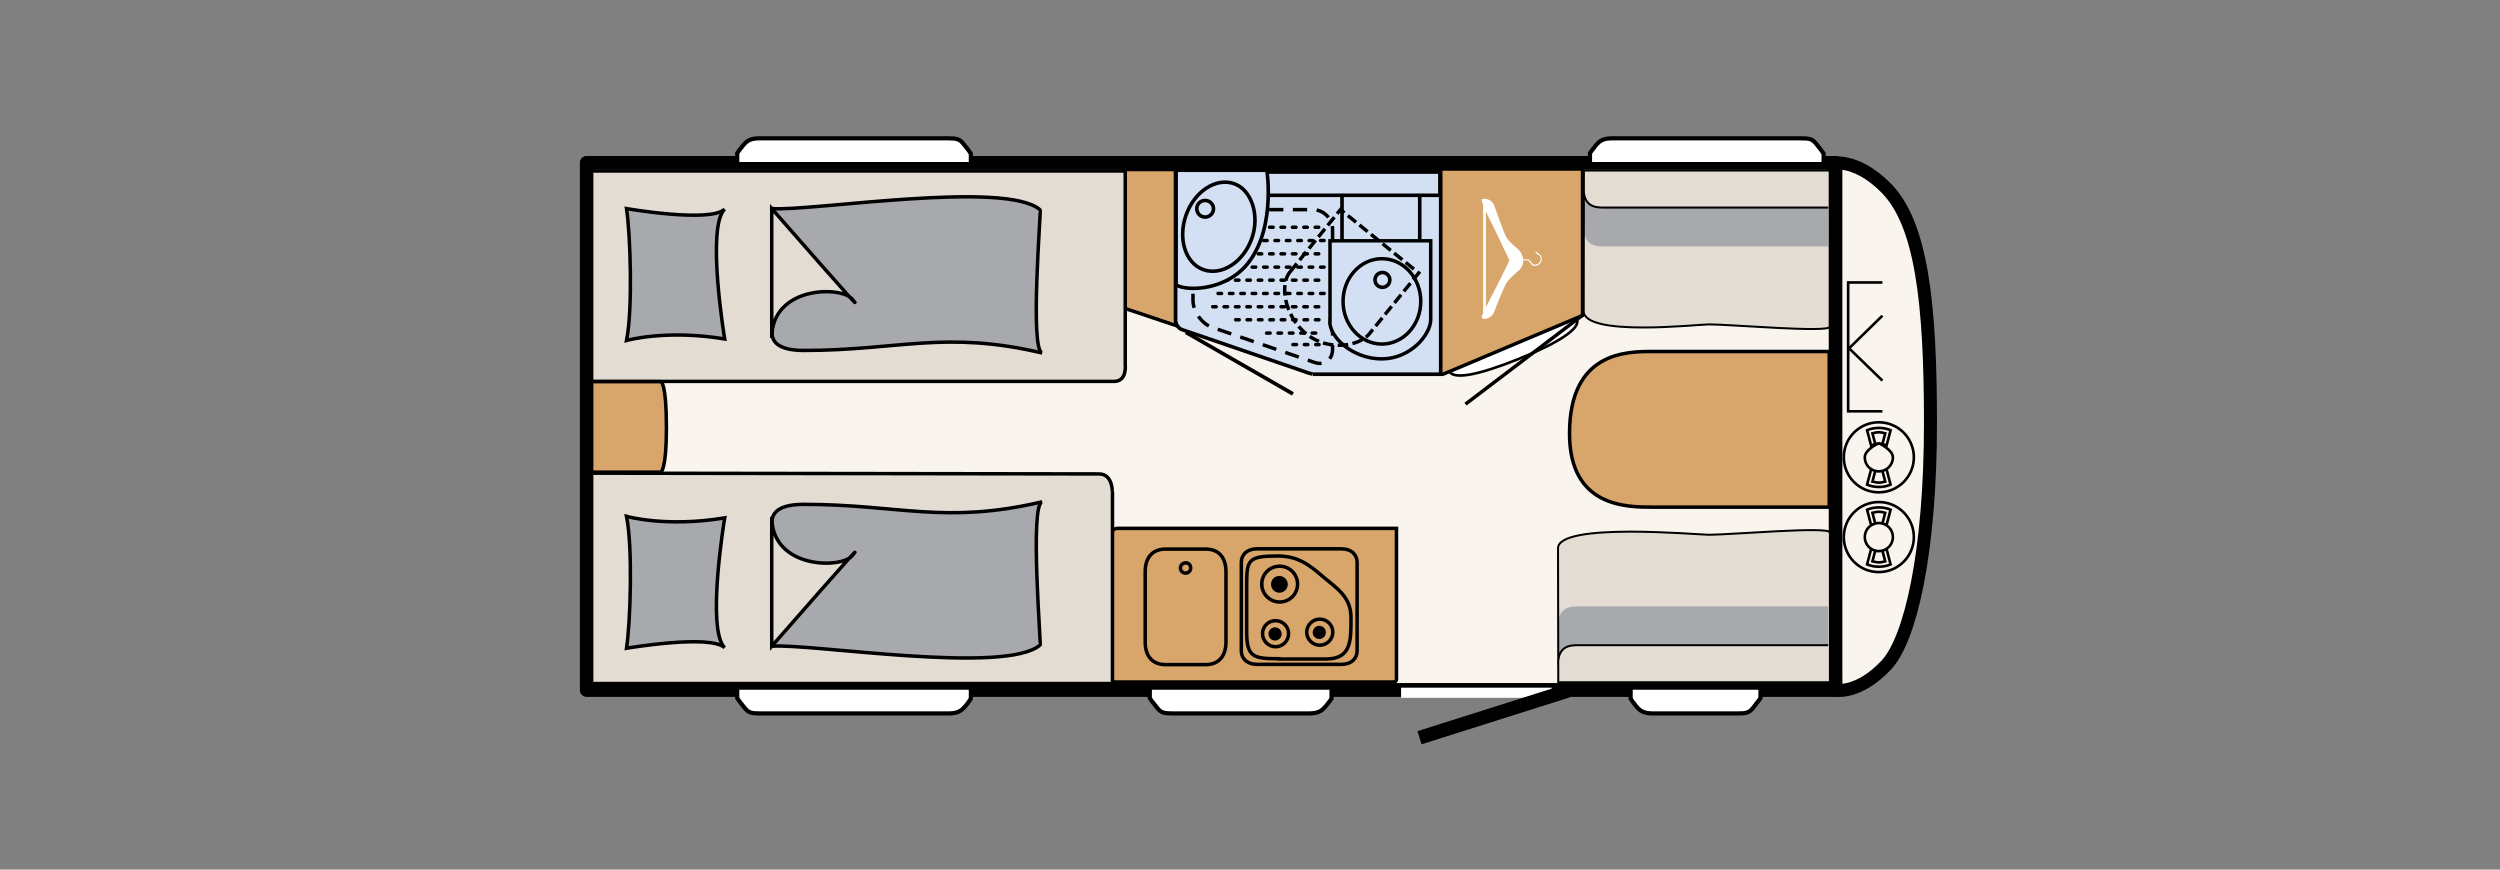
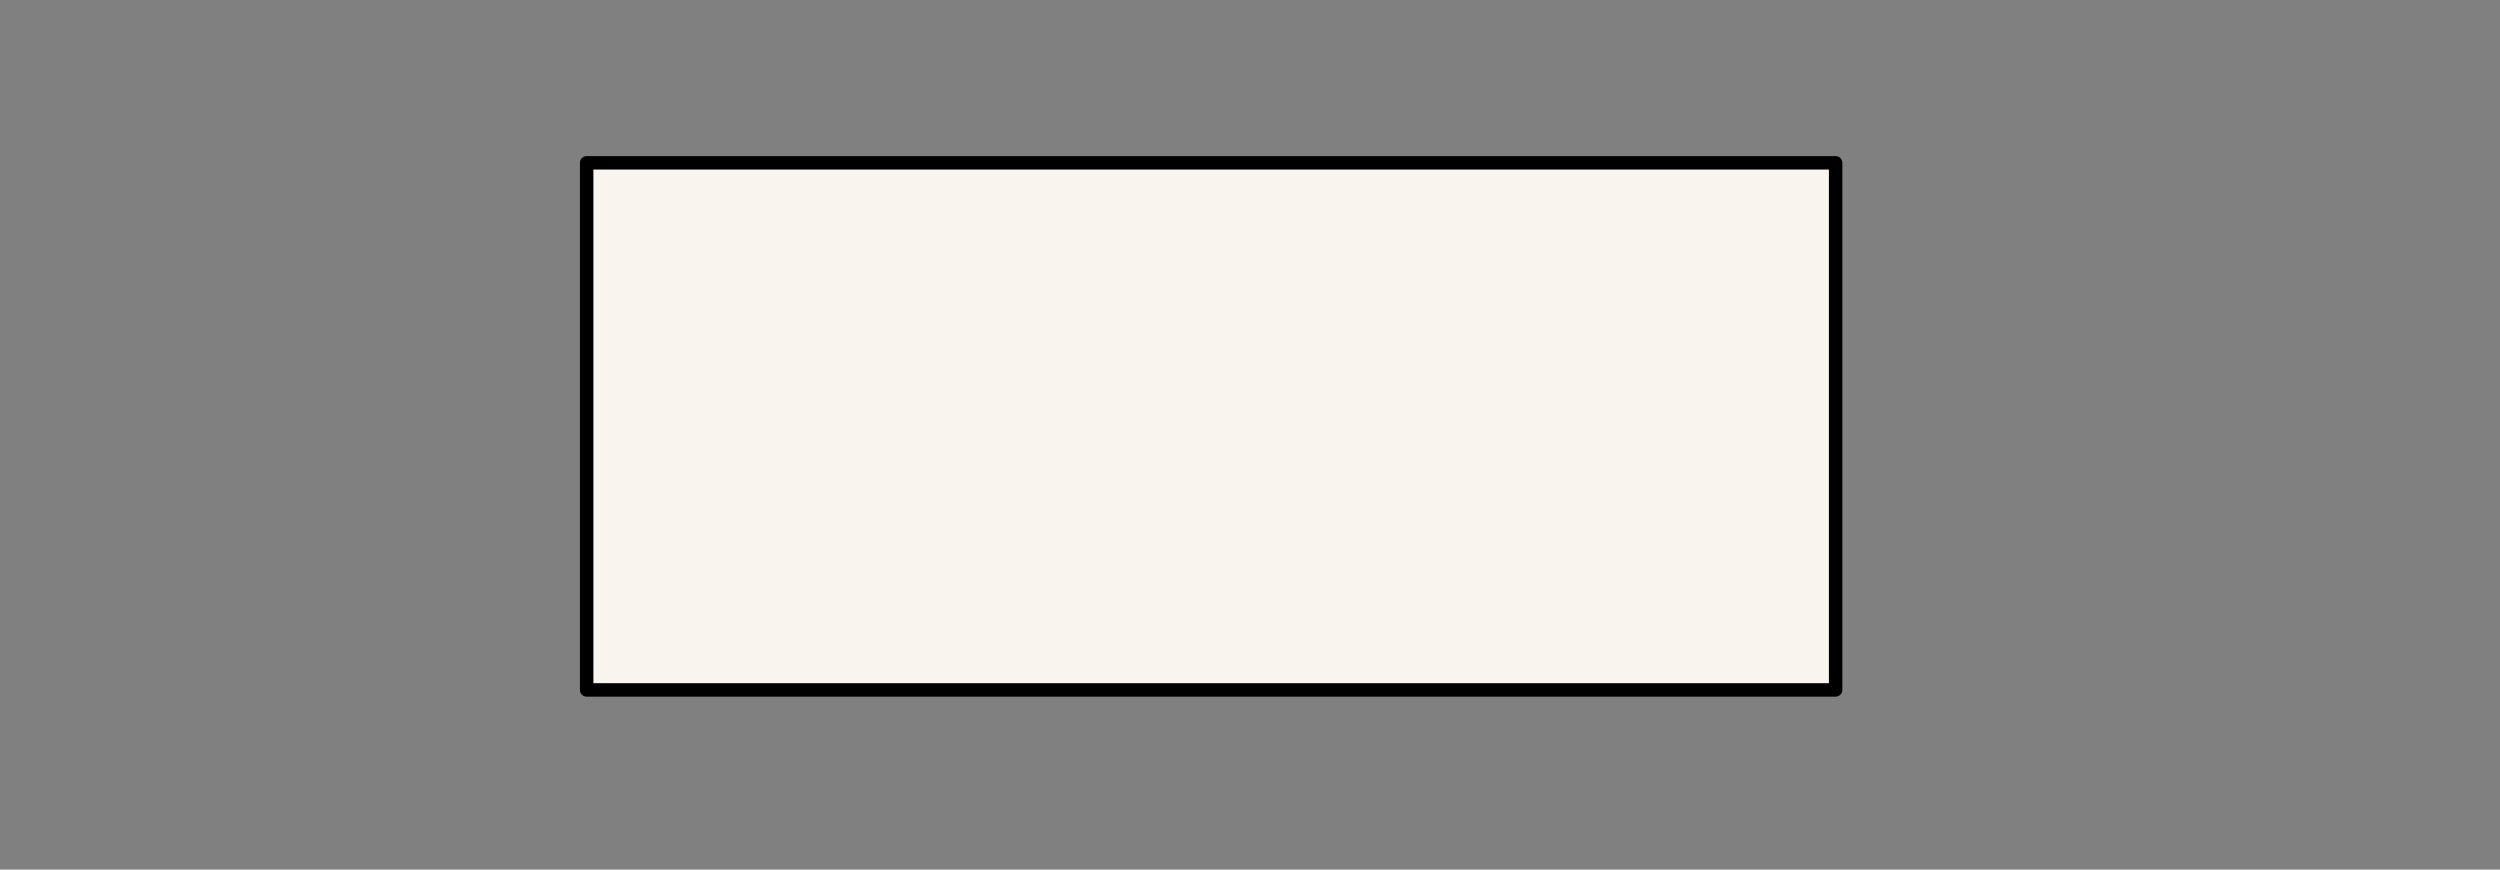
<svg xmlns="http://www.w3.org/2000/svg" xmlns:xlink="http://www.w3.org/1999/xlink" version="1.1" id="Ebene_1" x="0px" y="0px" viewBox="0 0 978 340.2" style="enable-background:new 0 0 978 340.2;" xml:space="preserve">
  <rect x="0" y="0" width="978" height="340.2" fill="#808080" stroke="none" />
  <style type="text/css">
	.st0{fill:#F9F4EE;}
	.st1{fill:none;stroke:#000000;stroke-width:5.259;stroke-linecap:square;stroke-linejoin:round;}
	.st2{clip-path:url(#SVGID_2_);fill:#F9F4EE;}
	.st3{clip-path:url(#SVGID_2_);fill:none;stroke:#000000;stroke-width:5.086;stroke-linecap:square;stroke-linejoin:round;}
	.st4{clip-path:url(#SVGID_2_);fill:#D8A56B;}
	.st5{clip-path:url(#SVGID_2_);fill:none;stroke:#000000;stroke-width:1.371;}
	.st6{clip-path:url(#SVGID_2_);}
	.st7{clip-path:url(#SVGID_2_);fill:none;stroke:#000000;stroke-width:1.371;stroke-linecap:round;stroke-linejoin:round;}
	.st8{clip-path:url(#SVGID_2_);fill:#E3DCD3;}
	.st9{clip-path:url(#SVGID_2_);fill:#A8A9AC;}
	.st10{clip-path:url(#SVGID_2_);fill:none;stroke:#000000;stroke-width:0.79;}
	.st11{clip-path:url(#SVGID_2_);fill:#FFFFFF;}
	.st12{clip-path:url(#SVGID_2_);fill:none;stroke:#000000;stroke-width:1.036;}
	.st13{clip-path:url(#SVGID_2_);fill:#D3E0F4;}
	.st14{clip-path:url(#SVGID_2_);fill:none;stroke:#000000;stroke-width:1.411;}
	.st15{clip-path:url(#SVGID_2_);fill:none;stroke:#000000;stroke-width:1.371;stroke-dasharray:5.586,3.724,5.586,3.724;}
	.st16{clip-path:url(#SVGID_2_);fill:none;stroke:#000000;stroke-width:1.468;}
	
		.st17{clip-path:url(#SVGID_2_);fill:none;stroke:#000000;stroke-width:1.371;stroke-linecap:round;stroke-dasharray:1.371,3.086,1.371,3.086;}
	.st18{clip-path:url(#SVGID_2_);fill:none;stroke:#000000;stroke-width:1.371;stroke-dasharray:4.114,1.714,4.114,1.714;}
	.st19{clip-path:url(#SVGID_2_);fill:none;stroke:#000000;stroke-width:5.259;stroke-linejoin:round;}
	.st20{clip-path:url(#SVGID_2_);fill:none;stroke:#FFFFFF;stroke-width:3.967;}
	.st21{clip-path:url(#SVGID_2_);fill:none;stroke:#000000;stroke-width:5.392;}
	.st22{clip-path:url(#SVGID_2_);fill:none;stroke:#000000;stroke-width:1.029;}
	.st23{clip-path:url(#SVGID_2_);fill:none;stroke:#000000;stroke-width:1.643;}
</style>
  <rect x="229.5" y="63.7" class="st0" width="488.6" height="206.2" />
  <rect x="229.5" y="63.7" class="st1" width="488.6" height="206.2" />
  <g>
    <defs>
-       <rect id="SVGID_1_" x="209" y="0" width="769" height="340.2" />
-     </defs>
+       </defs>
    <clipPath id="SVGID_2_">
      <use xlink:href="#SVGID_1_" style="overflow:visible;" />
    </clipPath>
    <path class="st2" d="M718.1,270c0,0,8.8,1.8,19.7-9.7c9.7-10.2,17.4-44.6,17.4-94.8c0-47.1-3.5-78-17.4-92   c-12.3-12.4-22-9.5-22-9.5h2.2l0,191.5L718.1,270z" />
    <path class="st3" d="M718.1,270c0,0,8.8,1.8,19.7-9.7c9.7-10.2,17.4-44.6,17.4-94.8c0-47.1-3.5-78-17.4-92   c-12.3-12.4-22-9.5-22-9.5h2.2l0,191.5L718.1,270z" />
    <path class="st4" d="M437.1,266.8c-1.4,0-2.5,0.1-2.5-1.2v-56.3c0-1.4,1.1-2.6,2.5-2.6h109.2v58.9c0,1.4-1.1,1.2-2.5,1.2H437.1z" />
    <path class="st5" d="M437.1,266.8c-1.4,0-2.5,0.1-2.5-1.2v-56.3c0-1.4,1.1-2.6,2.5-2.6h109.2v58.9c0,1.4-1.1,1.2-2.5,1.2H437.1z" />
    <path class="st4" d="M479.6,251.1c0,6.3-3.5,8.9-7.9,8.9h-15.8c-4.4,0-7.9-2.6-7.9-8.9v-27.4c0-6.3,3.5-8.9,7.9-8.9h15.8   c4.4,0,7.9,2.6,7.9,8.9V251.1z" />
    <path class="st5" d="M479.6,251.1c0,6.3-3.5,8.9-7.9,8.9h-15.8c-4.4,0-7.9-2.6-7.9-8.9v-27.4c0-6.3,3.5-8.9,7.9-8.9h15.8   c4.4,0,7.9,2.6,7.9,8.9V251.1z" />
    <path class="st4" d="M465.8,222.2c0,1.1-0.9,2-2,2c-1.1,0-2-0.9-2-2c0-1.1,0.9-2,2-2C464.9,220.1,465.8,221,465.8,222.2" />
    <path class="st5" d="M465.8,222.2c0,1.1-0.9,2-2,2c-1.1,0-2-0.9-2-2c0-1.1,0.9-2,2-2C464.9,220.1,465.8,221,465.8,222.2z" />
    <path class="st4" d="M524.7,214.7c4.1,0,6.2,2.4,6.2,5.3v34.6c0,2.9-2.1,5.3-6.2,5.3h-32.9c-4.1,0-6.2-2.4-6.2-5.3V220   c0-2.9,2.1-5.3,6.2-5.3H524.7z" />
    <path class="st5" d="M524.7,214.7c4.1,0,6.2,2.4,6.2,5.3v34.6c0,2.9-2.1,5.3-6.2,5.3h-32.9c-4.1,0-6.2-2.4-6.2-5.3V220   c0-2.9,2.1-5.3,6.2-5.3H524.7z" />
    <path class="st4" d="M500.6,221.5c3.9,0,7,3.1,7,7c0,3.9-3.1,7-7,7c-3.9,0-7-3.2-7-7C493.6,224.6,496.7,221.5,500.6,221.5" />
-     <path class="st5" d="M500.6,221.5c3.9,0,7,3.1,7,7c0,3.9-3.1,7-7,7c-3.9,0-7-3.2-7-7C493.6,224.6,496.7,221.5,500.6,221.5z" />
+     <path class="st5" d="M500.6,221.5c3.9,0,7,3.1,7,7c-3.9,0-7-3.2-7-7C493.6,224.6,496.7,221.5,500.6,221.5z" />
    <path class="st6" d="M500.5,226c1.4,0,2.6,1.2,2.6,2.6c0,1.4-1.2,2.6-2.6,2.6c-1.4,0-2.6-1.2-2.6-2.6   C497.9,227.1,499,226,500.5,226" />
    <path class="st5" d="M500.5,226c1.4,0,2.6,1.2,2.6,2.6c0,1.4-1.2,2.6-2.6,2.6c-1.4,0-2.6-1.2-2.6-2.6   C497.9,227.1,499,226,500.5,226z" />
    <path class="st4" d="M516.3,242.2c2.8,0,5.1,2.3,5.1,5.1c0,2.8-2.3,5.1-5.1,5.1c-2.8,0-5.1-2.3-5.1-5.1   C511.2,244.5,513.5,242.2,516.3,242.2" />
    <path class="st5" d="M516.3,242.2c2.8,0,5.1,2.3,5.1,5.1c0,2.8-2.3,5.1-5.1,5.1c-2.8,0-5.1-2.3-5.1-5.1   C511.2,244.5,513.5,242.2,516.3,242.2z" />
    <path class="st6" d="M516.1,245.5c1,0,1.9,0.8,1.9,1.9c0,1-0.8,1.9-1.9,1.9c-1,0-1.9-0.8-1.9-1.9   C514.3,246.3,515.1,245.5,516.1,245.5" />
    <path class="st5" d="M516.1,245.5c1,0,1.9,0.8,1.9,1.9c0,1-0.8,1.9-1.9,1.9c-1,0-1.9-0.8-1.9-1.9   C514.3,246.3,515.1,245.5,516.1,245.5z" />
    <path class="st4" d="M499,242.8c2.8,0,5.1,2.3,5.1,5.1s-2.3,5.1-5.1,5.1c-2.8,0-5.1-2.3-5.1-5.1S496.1,242.8,499,242.8" />
    <path class="st5" d="M499,242.8c2.8,0,5.1,2.3,5.1,5.1s-2.3,5.1-5.1,5.1c-2.8,0-5.1-2.3-5.1-5.1S496.1,242.8,499,242.8z" />
    <path class="st6" d="M498.8,246.1c1,0,1.9,0.8,1.9,1.9c0,1-0.8,1.9-1.9,1.9c-1,0-1.9-0.8-1.9-1.9   C496.9,246.9,497.8,246.1,498.8,246.1" />
    <path class="st5" d="M500.4,257.7c-10.1,0-12.7-0.6-12.7-10.5v-18.3c0-9.9,0.5-11.4,12.3-11.4h-0.3c8.2,0,12.5,3.5,18.1,8.3   c5.1,4.3,10.7,7.7,10.7,15.7c0,9,0.3,16.3-9.8,16.3H500.4z M498.8,246.1c1,0,1.9,0.8,1.9,1.9c0,1-0.8,1.9-1.9,1.9   c-1,0-1.9-0.8-1.9-1.9C496.9,246.9,497.8,246.1,498.8,246.1z" />
    <path class="st4" d="M715.6,198.4l-69.1,0c-10.2,0-32.5,0-32.5-28.8c0-32.1,22.4-32.1,32.5-32.1h69.1V198.4z" />
    <path class="st7" d="M715.6,198.4l-69.1,0c-10.2,0-32.5,0-32.5-28.8c0-32.1,22.4-32.1,32.5-32.1h69.1V198.4z" />
    <path class="st8" d="M715.8,127.8c0,2.7-40.9-0.9-47.3-0.9c-6.4,0-48.5,4.3-48.5-5.3l-0.4-54.9h96.2V127.8z" />
    <path class="st9" d="M715.2,96.4h-87.6c-3.1,0-8.1-0.1-8.1-7.7V73.6c0,7.6,5,7.6,8.1,7.6h87.6V96.4z" />
-     <path class="st10" d="M715.8,127.8c0,2.5-38.8-0.9-47.3-0.9c-4.3,0-49,5-49-5.3l0.1-54.9h96.2V127.8z M619.5,73.6   c0,7.6,5,7.6,8.1,7.6h87.6" />
    <path class="st8" d="M715.8,208.3c0-2.7-40.9,0.9-47.3,0.9c-6.4,0-58.6-4.3-58.6,5.3l-0.4,52.4h106.3V208.3z" />
    <path class="st9" d="M715.2,237.2h-97.6c-3.1,0-8.1,0.1-8.1,7.7V260c0-7.6,5-7.6,8.1-7.6h97.6V237.2z" />
    <path class="st10" d="M715.8,208.3c0-2.5-38.8,0.9-47.3,0.9c-4.3,0-59-5-59,5.3l0.1,52.4h106.3V208.3z M609.5,260   c0-7.6,5-7.6,8.1-7.6h97.6" />
    <path class="st11" d="M616.9,125.1c1.4,3.4-7.3,9.1-23,15.4c-15.7,6.3-25.5,8.2-27,4.6c-1.7-4.3,7.5-7.6,23.3-13.9   C605.9,125,615.2,120.8,616.9,125.1" />
    <path class="st12" d="M616.9,125.1c1.4,3.4-7.3,9.1-23,15.4c-15.7,6.3-25.5,8.2-27,4.6c-1.7-4.3,7.5-7.6,23.3-13.9   C605.9,125,615.2,120.8,616.9,125.1z" />
    <path class="st4" d="M619.1,123.4V66.1h-55.9c0,0,0,76.6,0,78.7c0,1.9,1.3,1.6,1.3,1.6L619.1,123.4z" />
    <path class="st5" d="M619.1,123.4V66.1h-55.9c0,0,0,76.6,0,78.7c0,1.9,1.3,1.6,1.3,1.6L619.1,123.4z" />
    <polygon class="st4" points="459.9,127.3 459.9,66.3 439.6,66.3 439.6,120.5  " />
-     <polygon class="st5" points="459.9,127.3 459.9,66.3 439.6,66.3 439.6,120.5  " />
    <path class="st13" d="M562.3,66.6c1.4,0,1.3-0.1,1.3,1.3l0,78.5h-50c0.4,0-1.9-0.4-3.2-1l-48.1-16.5c-1.3-0.5-2.4-2.1-2.4-3.6   l0-58.1c0-1.4,0.5-0.7,1.9-0.7H562.3z" />
    <path class="st14" d="M562.3,66.6c1.4,0,1.3-0.1,1.3,1.3l0,78.5h-50c0.4,0-1.9-0.4-3.2-1l-48.1-16.5c-1.3-0.5-2.4-2.1-2.4-3.6   l0-58.1c0-1.4,0.5-0.7,1.9-0.7H562.3z" />
    <path class="st15" d="M474.5,82.1c-4.3,0-7.8,3.5-7.8,7.8v27.6c0,4.3,3.3,9,7.3,10.5l40,13.7c4,1.5,7.3-0.8,7.3-5.1V89.8   c0-4.3-3.5-7.8-7.8-7.8H474.5z" />
    <line class="st16" x1="505.8" y1="154.1" x2="463.9" y2="130" />
    <path class="st17" d="M505.8,134.8H516 M495.5,130.3H516 M474.4,109.6H516 M474.4,120H516 M476.5,114.8h41.6 M483.4,125.1H516    M476.5,104.5h41.6 M476.5,94.1h41.6 M474.4,88.9H516 M474.4,99.3H516" />
    <line class="st13" x1="525" y1="98.2" x2="525" y2="74" />
    <line class="st14" x1="525" y1="98.2" x2="525" y2="74" />
    <line class="st13" x1="555.4" y1="98.2" x2="555.4" y2="74" />
    <line class="st14" x1="555.4" y1="98.2" x2="555.4" y2="74" />
    <path class="st13" d="M520.2,125.4c-0.3,6.5,9,15,20.3,15c11.3,0,19.2-9.5,19.2-15.4l0-30.8l-39.4,0V125.4z" />
    <path class="st5" d="M520.2,125.4c-0.3,6.5,9,15,20.3,15c11.3,0,19.2-9.5,19.2-15.4l0-30.8l-39.4,0V125.4z" />
    <path class="st18" d="M504.8,106.2c-4.3,4.8-2.5,17.3,6.2,24.4c8.7,7.1,20.8,4.7,24.6,0.1l19.4-23.9l-30.6-24.8L504.8,106.2z" />
    <path class="st5" d="M540.6,134.6c-8.4,0-15.2-7.5-15.2-16.7c0-9.2,6.8-16.7,15.2-16.7c8.4,0,15.2,7.5,15.2,16.7   C555.8,127.1,549,134.6,540.6,134.6z" />
    <path class="st13" d="M540.8,112.4c-1.6,0-2.9-1.3-2.9-2.9c0-1.6,1.3-2.9,2.9-2.9c1.6,0,2.9,1.3,2.9,2.9   C543.7,111.1,542.4,112.4,540.8,112.4" />
    <path class="st14" d="M540.8,112.4c-1.6,0-2.9-1.3-2.9-2.9c0-1.6,1.3-2.9,2.9-2.9c1.6,0,2.9,1.3,2.9,2.9   C543.7,111.1,542.4,112.4,540.8,112.4z" />
    <rect x="465.2" y="67.3" class="st13" width="98.1" height="9.1" />
    <rect x="465.2" y="67.3" class="st14" width="98.1" height="9.1" />
    <path class="st13" d="M460.1,66.6h35.5c0,0,4,25.6-9.6,38.8c-8.3,8-21.3,8.6-25.9,6.1V66.6z" />
    <path class="st14" d="M460.1,66.6h35.5c0,0,4,25.6-9.6,38.8c-8.3,8-21.3,8.6-25.9,6.1V66.6z" />
    <path class="st13" d="M489.7,93.3c3.3-9.3-0.3-19.1-6.8-21.4c-7.1-2.6-15.6,2.9-18.9,12.2c-3.3,9.3-0.3,18.9,6.8,21.4   C477.9,108,486.4,102.6,489.7,93.3" />
    <path class="st14" d="M489.7,93.3c3.3-9.3-0.3-19.1-6.8-21.4c-7.1-2.6-15.6,2.9-18.9,12.2c-3.3,9.3-0.3,18.9,6.8,21.4   C477.9,108,486.4,102.6,489.7,93.3z" />
    <path class="st13" d="M474.2,79.9c1,1.5,0.5,3.6-1,4.5c-1.5,1-3.6,0.5-4.5-1c-1-1.5-0.5-3.6,1-4.5C471.2,78,473.2,78.4,474.2,79.9" />
    <path class="st14" d="M474.2,79.9c1,1.5,0.5,3.6-1,4.5c-1.5,1-3.6,0.5-4.5-1c-1-1.5-0.5-3.6,1-4.5C471.2,78,473.2,78.4,474.2,79.9z   " />
    <path class="st8" d="M435.9,149.2c-15.5,0-205,0-205,0V66.9h209.3v75.9C440.2,142.8,440.9,149.2,435.9,149.2" />
    <path class="st5" d="M435.9,149.2c-15.5,0-205,0-205,0V66.9h209.3v75.9C440.2,142.8,440.9,149.2,435.9,149.2z" />
    <path class="st8" d="M429.9,185.4c-14.9,0-199-0.3-199-0.3v82.3h204.3v-74.4C435.1,192.9,435.6,185.4,429.9,185.4" />
    <path class="st5" d="M429.9,185.4c-14.9,0-199-0.3-199-0.3v82.3h204.3v-74.4C435.1,192.9,435.6,185.4,429.9,185.4z" />
    <path class="st9" d="M245.1,81.6c1.5,10,2.5,39.1,0,51.6c0,0,15.4-4.4,38.4-0.6c0,0-7.3-43.7,0-50.8   C277.9,87.3,245.1,81.6,245.1,81.6" />
    <path class="st5" d="M245.1,81.6c1.5,10,2.5,39.1,0,51.6c0,0,15.4-4.4,38.4-0.6c0,0-7.3-43.7,0-50.8   C277.9,87.3,245.1,81.6,245.1,81.6z" />
    <path class="st9" d="M245.1,253.6c1.5-10,2.5-39.1,0-51.6c0,0,15.4,4.4,38.4,0.6c0,0-7.3,43.7,0,50.8   C277.9,248,245.1,253.6,245.1,253.6" />
    <path class="st5" d="M245.1,253.6c1.5-10,2.5-39.1,0-51.6c0,0,15.4,4.4,38.4,0.6c0,0-7.3,43.7,0,50.8   C277.9,248,245.1,253.6,245.1,253.6z" />
    <path class="st9" d="M301.9,81.6c14.8,1.2,91.7-11.3,105,0.5c0.4,0.4-4.1,54.8,0.8,56c-38.2-9-56-1-93.3-1   c-12.5,0-12.4-5.5-12.4-7.3V81.6z" />
    <path class="st5" d="M301.9,81.6c14.8,1.2,91.7-11.3,105,0.5c0.4,0.4-4.1,54.8,0.8,56c-38.2-9-56-1-93.3-1   c-12.5,0-12.4-5.5-12.4-7.3V81.6z" />
    <path class="st8" d="M301.9,132.2V81.6c0,0,39.6,45.3,31.5,35.4C329.1,111.8,301.9,111.8,301.9,132.2" />
    <path class="st5" d="M301.9,132.2V81.6c0,0,39.6,45.3,31.5,35.4C329.1,111.8,301.9,111.8,301.9,132.2z" />
    <path class="st9" d="M301.9,252.8c14.8-1.2,91.7,11.3,105-0.5c0.4-0.4-4.1-54.8,0.8-56c-38.2,9-56,1-93.3,1   c-12.5,0-12.4,5.5-12.4,7.3V252.8z" />
    <path class="st5" d="M301.9,252.8c14.8-1.2,91.7,11.3,105-0.5c0.4-0.4-4.1-54.8,0.8-56c-38.2,9-56,1-93.3,1   c-12.5,0-12.4,5.5-12.4,7.3V252.8z" />
    <path class="st8" d="M301.9,202.2v50.6c0,0,39.6-45.3,31.5-35.4C329.1,222.6,301.9,222.6,301.9,202.2" />
    <path class="st5" d="M301.9,202.2v50.6c0,0,39.6-45.3,31.5-35.4C329.1,222.6,301.9,222.6,301.9,202.2z" />
    <path class="st4" d="M230.8,184.7v-35.4h27.7c0,0,2.2-0.1,2.2,18.1c0,16.7-2.2,17.3-2.2,17.3H230.8z" />
    <path class="st5" d="M619.1,123.3l-45.8,34.8 M230.8,184.7v-35.4h27.7c0,0,2.2-0.1,2.2,18.1c0,16.7-2.2,17.3-2.2,17.3H230.8z" />
    <path class="st11" d="M584.3,122.5c0.1-0.2,4-10.6,5.5-12.5c0.9-1.2,3.9-3.8,4.7-4.5c0.7-0.7,1.4-2.2,1.4-3.6c0,0,0,0,0-0.1l2,0.1   c0.2,0.2,0.7,0.9,1.1,1.5c0.4,0.4,1.1,0.7,1.8,0.6c0.9-0.1,1.7-0.7,2.1-1.5c0.7-1.6-0.2-2.7-0.6-3c-0.1-0.1-0.3-0.2-0.5-0.4   c-0.2-0.2-0.6-0.4-0.7-0.5c0,0,0,0,0,0c0-0.1-0.1-0.2-0.2-0.2c-0.1,0-0.2,0.1-0.2,0.2c-0.1,0.3,0.3,0.6,0.8,0.9   c0.2,0.1,0.4,0.2,0.5,0.3c0.5,0.4,1.1,1.2,0.5,2.5c-0.3,0.7-1,1.1-1.7,1.2c-0.6,0.1-1.2-0.1-1.4-0.4c-0.5-0.7-1.2-1.5-1.2-1.5   c0-0.1-0.1-0.1-0.2-0.1l-2.1-0.1c-0.2-1.3-0.9-2.8-1.6-3.5c-0.8-0.8-3.7-3-4.9-4.9c-1-1.5-4.9-12.8-5-13c-1.3-2.4-4.2-2.6-4.8-1.9   c-0.1,0.2,0.1,0.9,0.6,2l0,42.4c-0.4,0.9-0.6,1.5-0.6,1.7C579.7,125.1,582.9,125.1,584.3,122.5 M581.3,82.8   c3.5,6.9,9.2,19.1,9.2,19.1s-5.7,11.7-9.2,18.2L581.3,82.8z" />
    <rect x="229.5" y="63.7" class="st19" width="488.6" height="206.2" />
    <line class="st20" x1="548.1" y1="271" x2="607" y2="271" />
    <line class="st21" x1="555.3" y1="288.6" x2="613.4" y2="270.2" />
    <path class="st22" d="M736.4,148.9L723.1,136 M723,136.6l13.4-13.1 M736.4,110.5l-13.8,0 M736.4,160.9l-13.4,0l0-50.7 M735,215.6   c3,0,5.5-2.4,5.5-5.5c0-3-2.4-5.5-5.5-5.5c-3,0-5.5,2.4-5.5,5.5C729.5,213.1,731.9,215.6,735,215.6z M735,215.6   c-1.1,0-2.1-0.3-3-0.9l-1.6,6.1c1.4,0.6,3,0.9,4.6,0.9c1.6,0,3.2-0.3,4.6-0.9l-1.6-6.1C737.1,215.3,736.1,215.6,735,215.6z    M735,215.6c-0.5,0-1-0.1-1.4-0.2l-1.1,4.2c0.8,0.2,1.7,0.4,2.5,0.4c0.9,0,1.7-0.2,2.5-0.4l-1.1-4.2   C735.9,215.5,735.5,215.6,735,215.6z M735,204.6c1.1,0,2.1,0.3,3,0.9l1.6-6.1c-1.4-0.6-3-0.9-4.6-0.9c-1.6,0-3.2,0.3-4.6,0.9   l1.6,6.1C732.9,205,733.9,204.6,735,204.6z M735,204.6c0.5,0,1,0.1,1.4,0.2l1.1-4.2c-0.8-0.2-1.7-0.4-2.5-0.4   c-0.9,0-1.7,0.2-2.5,0.4l1.1,4.2C734,204.7,734.5,204.6,735,204.6z M735,223.8c7.5,0,13.7-6.1,13.7-13.7c0-7.5-6.1-13.7-13.7-13.7   c-7.6,0-13.7,6.1-13.7,13.7C721.3,217.7,727.4,223.8,735,223.8z M735,184.4c3,0,5.5-2.4,5.5-5.5c0-3-5.5-5.5-5.5-5.5   s-5.5,2.4-5.5,5.5C729.5,182,731.9,184.4,735,184.4z M735,184.4c-1.1,0-2.1-0.3-3-0.9l-1.6,6.1c1.4,0.6,3,0.9,4.6,0.9   c1.6,0,3.2-0.3,4.6-0.9l-1.6-6.1C737.1,184.1,736.1,184.4,735,184.4z M735,184.4c-0.5,0-1-0.1-1.4-0.2l-1.1,4.2   c0.8,0.2,1.7,0.4,2.5,0.4c0.9,0,1.7-0.2,2.5-0.4l-1.1-4.2C735.9,184.3,735.5,184.4,735,184.4z M735,173.5c1.1,0,2.1,0.3,3,0.9   l1.6-6.1c-1.4-0.6-3-0.9-4.6-0.9c-1.6,0-3.2,0.3-4.6,0.9l1.6,6.1C732.9,173.8,733.9,173.5,735,173.5z M735,173.5   c0.5,0,1,0.1,1.4,0.2l1.1-4.2c-0.8-0.2-1.7-0.4-2.5-0.4c-0.9,0-1.7,0.2-2.5,0.4l1.1,4.2C734,173.6,734.5,173.5,735,173.5z    M735,192.6c7.5,0,13.7-6.1,13.7-13.7c0-7.5-6.1-13.7-13.7-13.7c-7.6,0-13.7,6.1-13.7,13.7C721.3,186.5,727.4,192.6,735,192.6z" />
    <path class="st11" d="M646.9,279.1h32.7c3.8,0,4.7-0.3,6.3-2.3c2.2-2.8,2.8-3.7,2.8-3.7l0-4.1h-50.8v4.3c0,0,1,1.6,2.1,2.9   C641.8,278.3,643.1,279.1,646.9,279.1" />
    <path class="st23" d="M646.9,279.1h32.7c3.8,0,4.7-0.3,6.3-2.3c2.2-2.8,2.8-3.7,2.8-3.7l0-4.1h-50.8v4.3c0,0,1,1.6,2.1,2.9   C641.8,278.3,643.1,279.1,646.9,279.1z" />
    <path class="st11" d="M624.2,57c-1.1,1.3-2.2,2.9-2.2,2.9v4.3h91.4l0-4.1c0,0-0.5-0.9-2.8-3.7c-1.6-2-2.5-2.3-6.3-2.3h-73.3   C627.3,54.1,625.9,54.9,624.2,57" />
    <path class="st23" d="M624.2,57c-1.1,1.3-2.2,2.9-2.2,2.9v4.3h91.4l0-4.1c0,0-0.5-0.9-2.8-3.7c-1.6-2-2.5-2.3-6.3-2.3h-73.3   C627.3,54.1,625.9,54.9,624.2,57z" />
    <path class="st11" d="M290.6,57c-1.1,1.3-2.2,2.9-2.2,2.9v4.3h91.4l0-4.1c0,0-0.5-0.9-2.8-3.7c-1.6-2-2.5-2.3-6.3-2.3h-73.3   C293.7,54.1,292.3,54.9,290.6,57" />
    <path class="st23" d="M290.6,57c-1.1,1.3-2.2,2.9-2.2,2.9v4.3h91.4l0-4.1c0,0-0.5-0.9-2.8-3.7c-1.6-2-2.5-2.3-6.3-2.3h-73.3   C293.7,54.1,292.3,54.9,290.6,57z" />
    <path class="st11" d="M377.7,276.2c1.1-1.3,2.1-2.9,2.1-2.9v-4.3h-91.4l0,4.1c0,0,0.5,0.9,2.8,3.7c1.6,2,2.5,2.3,6.3,2.3h73.3   C374.5,279.1,375.9,278.3,377.7,276.2" />
    <path class="st23" d="M377.7,276.2c1.1-1.3,2.1-2.9,2.1-2.9v-4.3h-91.4l0,4.1c0,0,0.5,0.9,2.8,3.7c1.6,2,2.5,2.3,6.3,2.3h73.3   C374.5,279.1,375.9,278.3,377.7,276.2z" />
    <path class="st11" d="M518.7,276.2c1.1-1.3,2.2-2.9,2.2-2.9v-4.3h-71.1l0,4.1c0,0,0.5,0.9,2.8,3.7c1.6,2,2.5,2.3,6.3,2.3h52.9   C515.6,279.1,516.9,278.3,518.7,276.2" />
    <path class="st23" d="M518.7,276.2c1.1-1.3,2.2-2.9,2.2-2.9v-4.3h-71.1l0,4.1c0,0,0.5,0.9,2.8,3.7c1.6,2,2.5,2.3,6.3,2.3h52.9   C515.6,279.1,516.9,278.3,518.7,276.2z" />
  </g>
</svg>